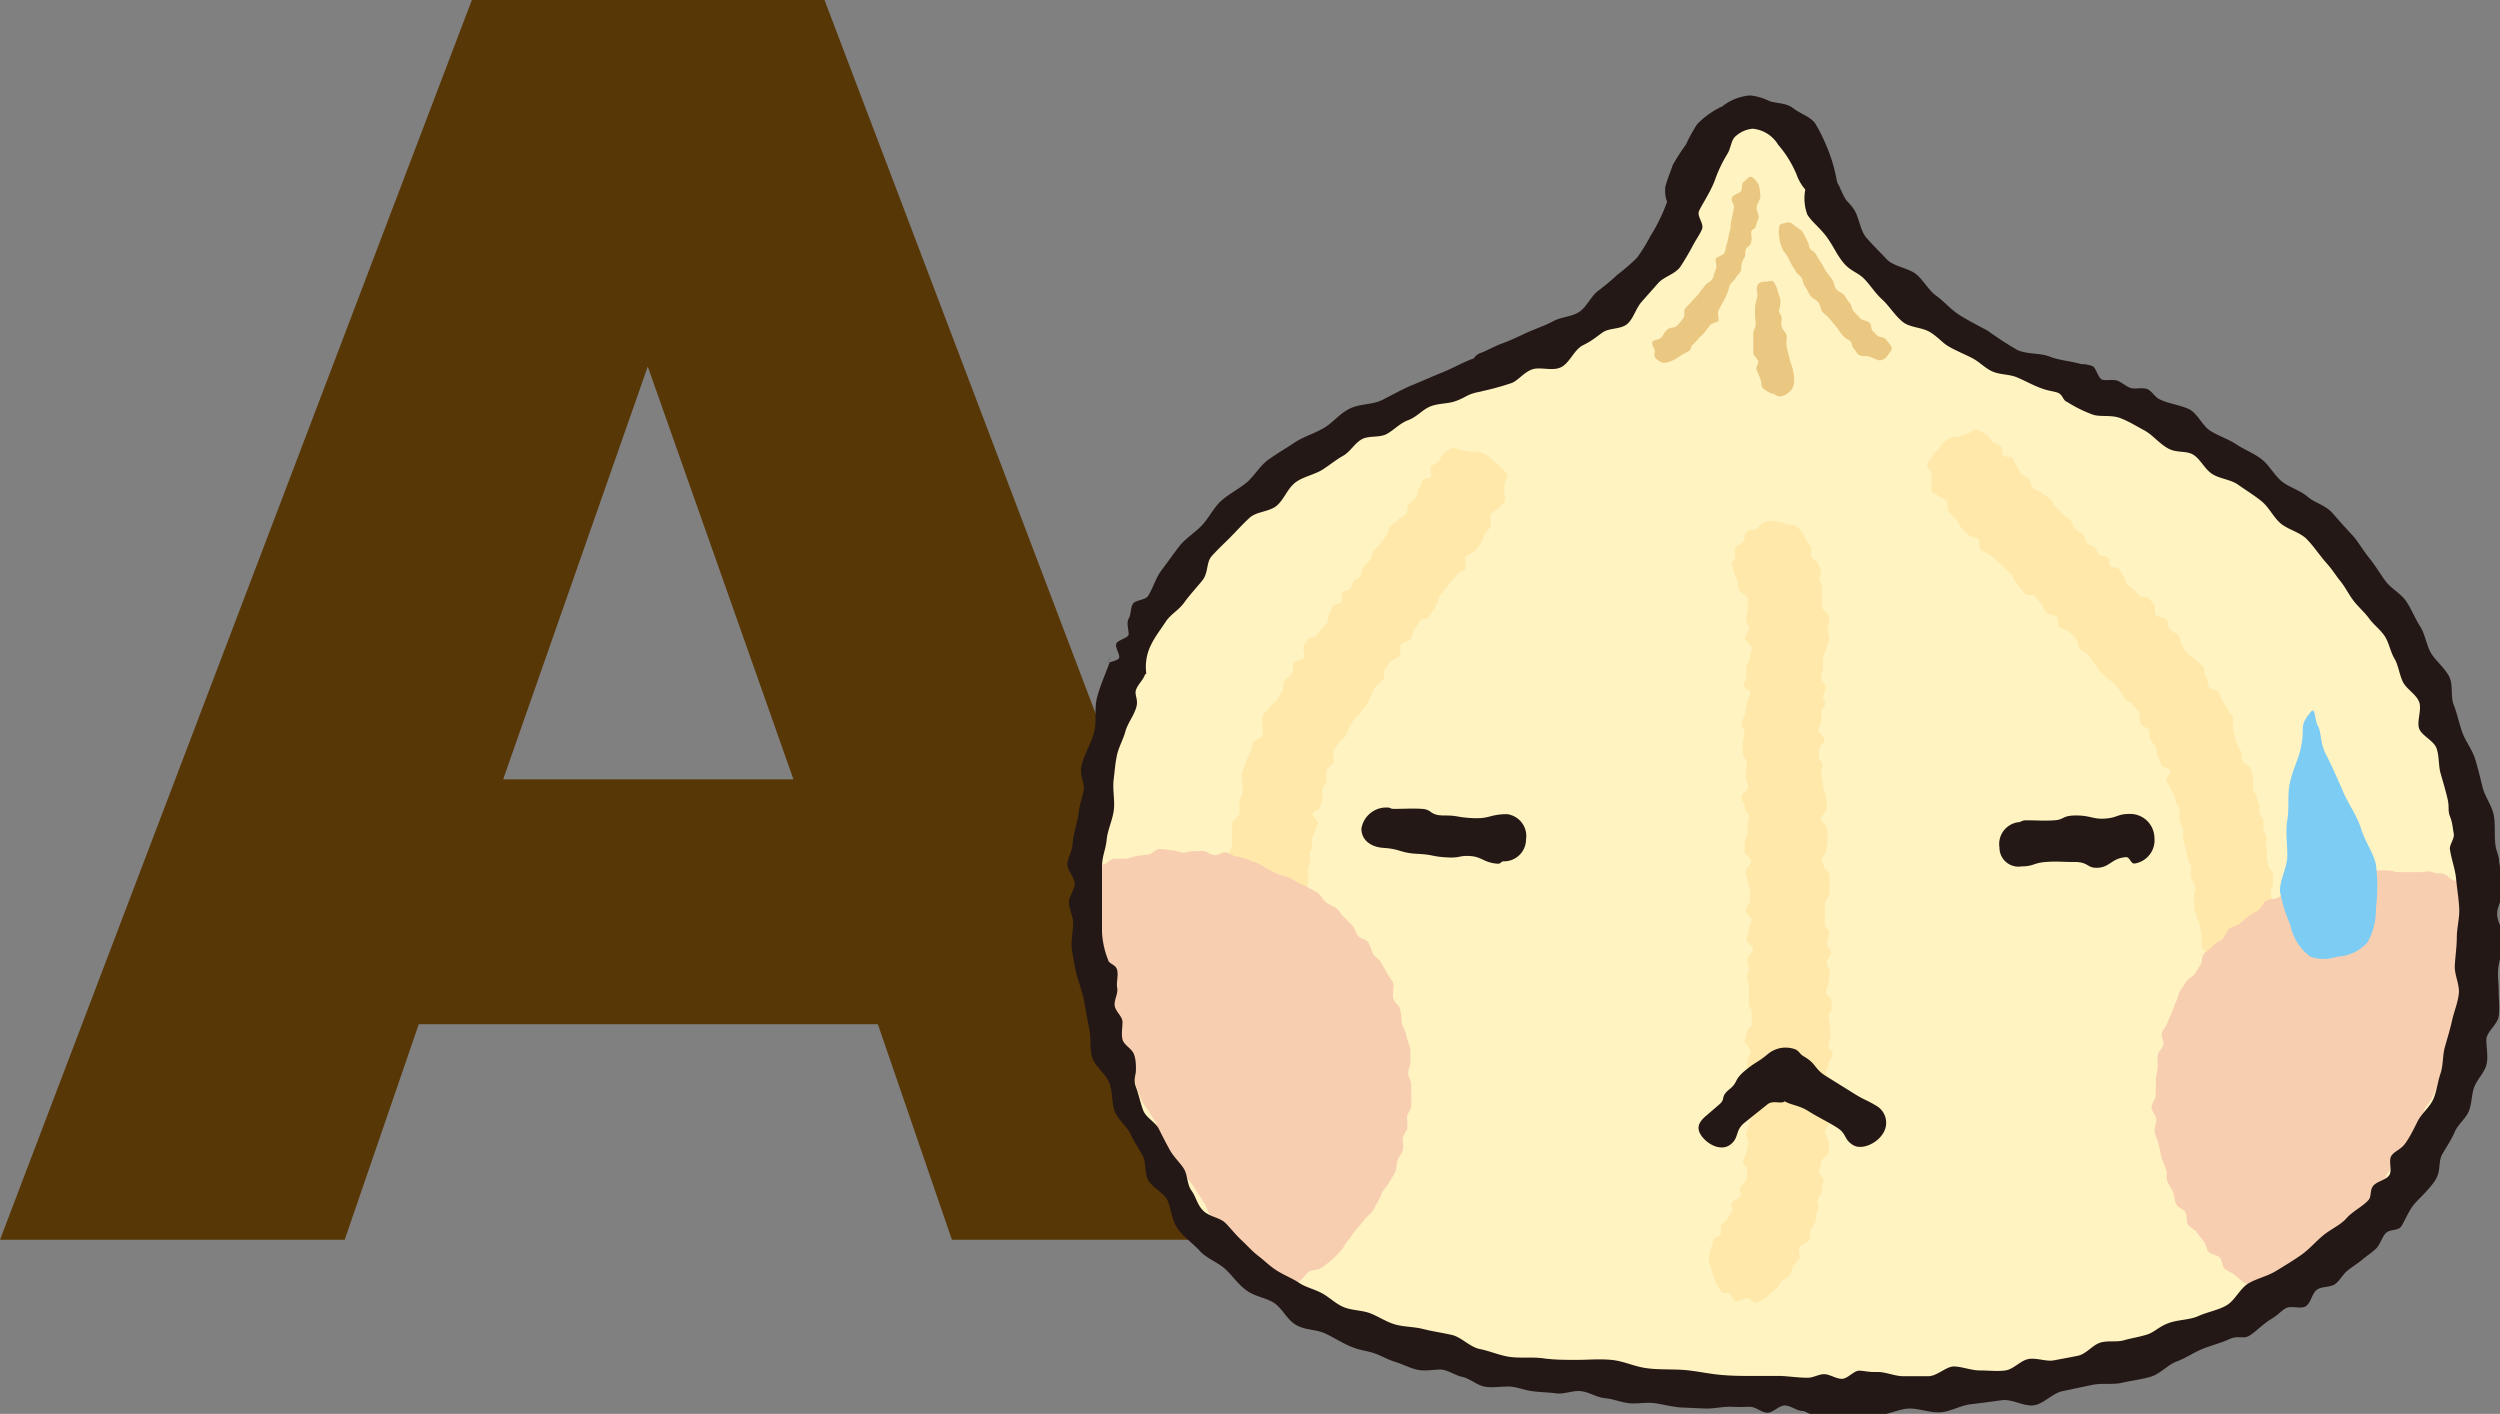
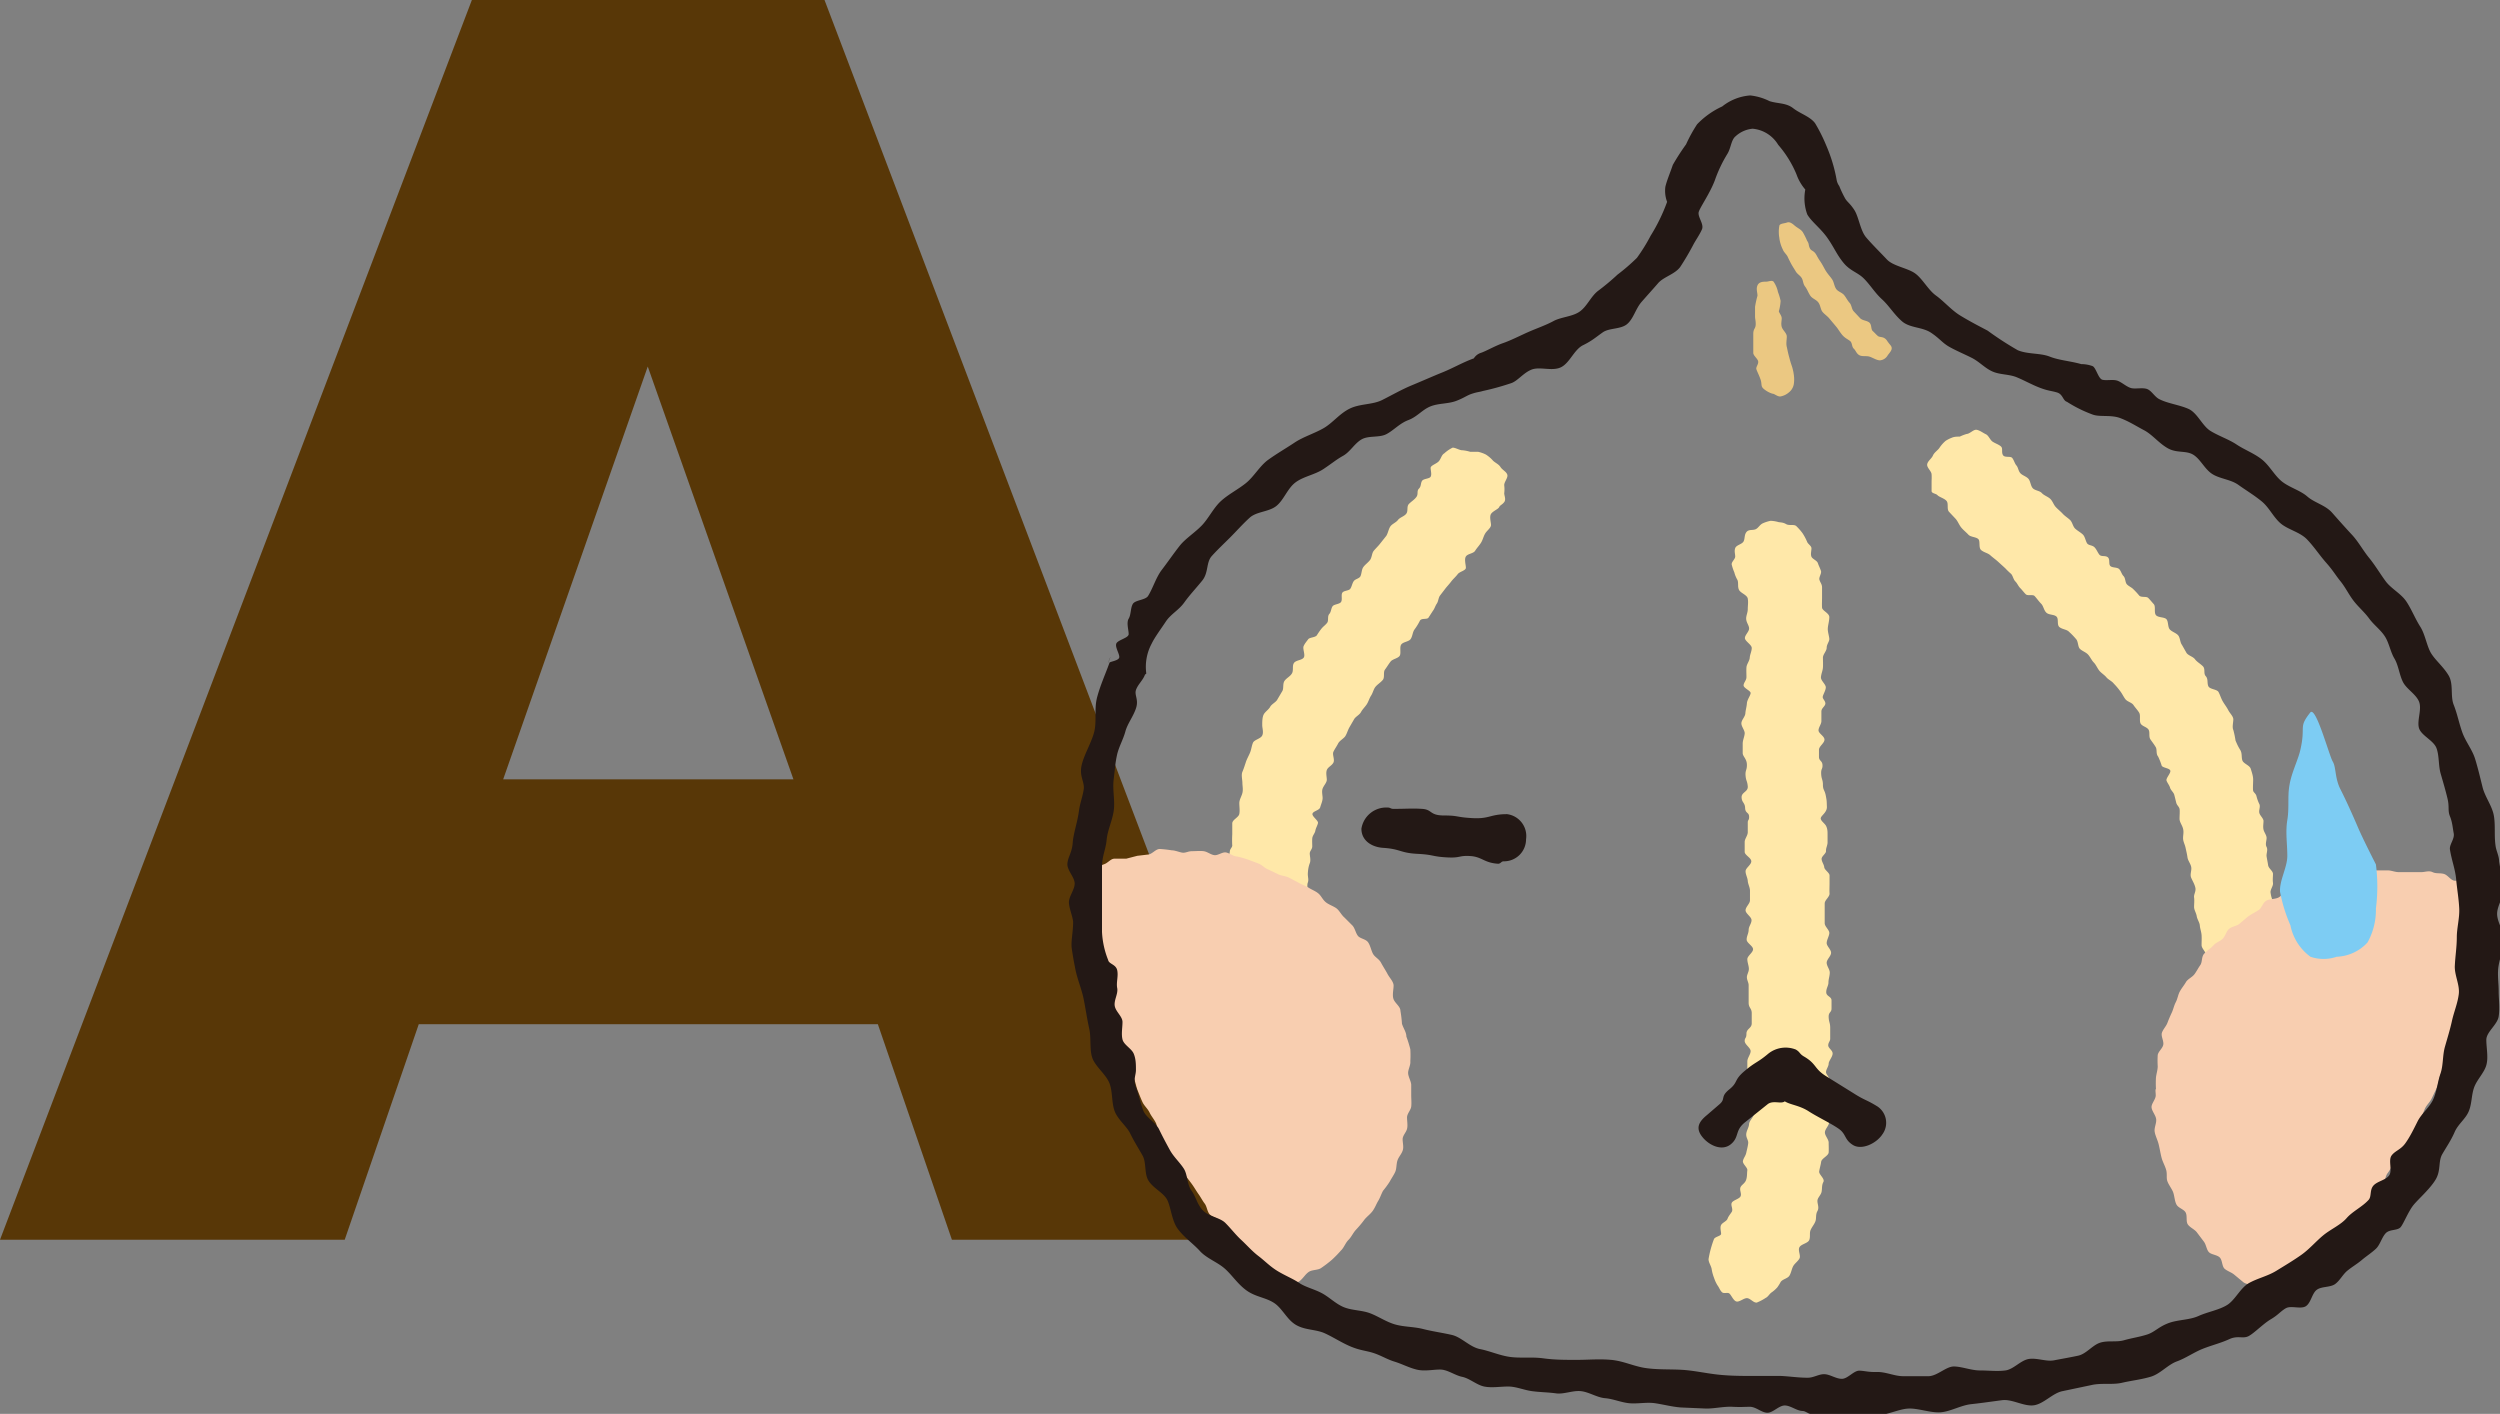
<svg xmlns="http://www.w3.org/2000/svg" viewBox="0 0 113.43 64.15">
  <rect x="0" y="0" width="113.43" height="64.15" fill="#808080" stroke="none" />
  <defs>
    <style>.cls-1{fill:#583707;}.cls-2{fill:#fff3c2;}.cls-3{fill:#ebc882;}.cls-4{fill:#ffe8a9;}.cls-5{fill:#f8ceb0;}.cls-6{fill:#231815;}.cls-7{fill:#7dccf3;}</style>
  </defs>
  <title>ans_ase</title>
  <g id="レイヤー_2" data-name="レイヤー 2">
    <g id="design">
      <path class="cls-1" d="M39.83,46.47H19l-3.36,9.78H0L21.41,0h16L58.78,56.25H43.19ZM36,35.36,29.39,16.63,22.83,35.36Z" />
-       <path class="cls-2" d="M51.13,30.31S53.44,21.73,67,16.94c0,0,7.46-1.61,9.43-7.65,0,0,.71-4.24,3-4.32s3,3.45,3,3.45,2.43,6.16,11.59,9c0,0,15.67,4.08,18.19,21.05S101.46,63.85,82,63.18s-29.82-3-32.42-19.6C49.59,43.58,48.25,38.31,51.13,30.31Z" />
-       <path class="cls-3" d="M75.31,15.36c.19-.13.09-.15.29-.36s.34-.08.47-.21.2-.21.3-.34,0-.36.1-.47.21-.21.31-.33.23-.22.32-.36.17-.21.25-.33.26-.17.34-.3.08-.28.15-.41,0-.33,0-.47.34-.17.4-.31.06-.24.1-.37l.09-.35c0-.12.06-.25.08-.36s0-.19.06-.46.06-.3.1-.47-.14-.34-.09-.49.36-.19.42-.31,0-.33.12-.41.21-.24.32-.23.3.23.36.39a1.9,1.9,0,0,1,.07.51c0,.15-.15.31-.17.48s.11.32.09.45-.11.31-.13.43-.16.09-.2.23.05.18,0,.44-.18.2-.24.35,0,.28-.09.42S79,12,79,12.19s-.16.25-.23.39-.22.23-.29.37a2.91,2.91,0,0,1-.12.39c-.06.12-.11.24-.18.36l-.2.36c-.07.12,0,.35,0,.46s-.32.13-.4.24a3.81,3.81,0,0,1-.24.32c-.08.11-.19.18-.27.28a3.38,3.38,0,0,1-.26.27c-.09.07-.08.23-.17.29s-.17.08-.38.21a1.93,1.93,0,0,1-.36.22.93.93,0,0,1-.45.11.67.67,0,0,1-.29-.17c-.16-.11-.06-.28-.08-.38s-.18-.33-.09-.42S75.16,15.45,75.31,15.36Z" />
      <path class="cls-3" d="M79.66,14.7c0,.23-.11.19-.11.46s0,.28,0,.44l0,.41c0,.13.19.25.22.38s-.11.26-.08.36.09.2.18.44,0,.33.16.46a1.14,1.14,0,0,0,.38.21c.1,0,.22.13.36.13a.79.79,0,0,0,.4-.19.6.6,0,0,0,.22-.38,1.42,1.42,0,0,0,0-.41,2.21,2.21,0,0,0-.08-.37c-.07-.21-.06-.17-.13-.43s-.07-.3-.11-.47,0-.31,0-.47-.19-.29-.23-.44,0-.27,0-.39-.13-.26-.13-.32a2.14,2.14,0,0,0,.08-.47,2.64,2.64,0,0,0-.12-.4,1.26,1.26,0,0,0-.2-.47c-.08-.08-.22,0-.34,0s-.32,0-.39.17,0,.31,0,.47a4.48,4.48,0,0,0-.11.5c0,.16,0,.3,0,.43S79.66,14.53,79.66,14.7Z" />
      <path class="cls-3" d="M80.89,11.32a1.61,1.61,0,0,1-.16-.54,1.53,1.53,0,0,1,0-.52c0-.12.23-.12.34-.16s.2,0,.35.13.29.17.38.31a3.37,3.37,0,0,1,.19.38c.11.17.05.17.12.33s.18.09.31.33.15.24.24.39.13.25.22.38.17.21.25.33.09.3.18.43.27.16.37.29.14.23.24.34.09.29.19.39l.29.31c.11.11.31.1.42.2s.06.3.15.38.15.16.24.23.27,0,.41.21.2.22.21.33-.1.22-.18.33a.45.45,0,0,1-.35.23c-.14,0-.29-.1-.45-.16s-.34,0-.48-.07-.17-.22-.26-.3-.07-.25-.15-.33-.25-.14-.38-.3-.17-.25-.27-.37L83,14.45c-.09-.11-.22-.19-.31-.3s-.09-.3-.19-.43-.27-.17-.36-.3S82,13.13,81.9,13s-.08-.26-.15-.38-.2-.18-.27-.3-.14-.22-.2-.33-.12-.23-.17-.34S80.93,11.44,80.89,11.32Z" />
      <path class="cls-4" d="M79.68,24c-.13.08-.33,0-.44.14s-.06.32-.14.44-.32.15-.37.29,0,.26,0,.38-.17.24-.16.36a2.17,2.17,0,0,0,.12.36,1.28,1.28,0,0,0,.14.34c.06.14,0,.3.07.45s.37.23.4.4,0,.31,0,.48-.09.31-.07.47.13.27.13.41-.19.29-.19.43.31.3.31.45-.08.29-.09.44-.14.29-.15.44,0,.29,0,.44-.12.24-.13.37.33.25.32.36-.16.3-.17.46-.06.31-.07.46-.18.3-.18.45.16.32.15.46-.09.31-.09.45,0,.29,0,.44.18.25.19.51-.08.26-.06.51.08.24.1.49-.29.26-.28.5.15.23.16.48.17.19.18.38-.06.14-.06.28,0,.29,0,.44-.14.3-.14.44,0,.3,0,.45.3.27.3.43-.26.3-.26.45.09.29.1.44.1.29.1.44,0,.29,0,.44-.2.3-.2.45.26.29.27.44-.13.29-.13.45-.1.3-.09.45.29.28.29.43-.26.3-.26.45.07.3.07.44-.09.25-.09.38.08.24.08.36,0,.22,0,.32v.48c0,.23.14.24.14.47s0,.23,0,.46-.24.24-.24.47-.08.17-.08.33.27.31.27.46-.15.31-.15.47,0,.32,0,.47.14.32.14.47-.09.32-.09.48,0,.31,0,.47.26.32.25.48-.21.31-.22.47-.12.3-.13.46.1.27.09.4-.06.31-.09.45-.13.24-.15.37.22.3.2.42,0,.32-.07.47-.22.2-.25.33.08.29,0,.4-.34.16-.39.28.08.29,0,.41-.15.2-.19.31-.23.17-.29.28,0,.3,0,.4-.25.12-.32.23a4.72,4.72,0,0,0-.25.92c0,.15.11.29.14.44a1.91,1.91,0,0,0,.11.41,1.66,1.66,0,0,0,.15.33c.08.1.12.24.21.32s.23,0,.32.05.19.33.33.37.34-.16.49-.15.29.22.44.2a2.19,2.19,0,0,0,.4-.21c.11-.05.17-.18.27-.25a1.43,1.43,0,0,0,.26-.23,1.94,1.94,0,0,0,.15-.24c.08-.13.32-.16.4-.29s.1-.3.17-.43.23-.23.29-.36-.09-.37,0-.51.38-.17.44-.32,0-.31.06-.45.17-.26.22-.4,0-.3.09-.46,0-.31,0-.46.16-.26.19-.42,0-.29.08-.44-.21-.34-.19-.48.07-.29.09-.44.33-.27.34-.42,0-.3,0-.45-.18-.32-.17-.47.18-.29.19-.44.06-.25.07-.38,0-.25,0-.38-.14-.25-.13-.38-.11-.25-.11-.37S83,49.16,83,49s-.16-.25-.15-.37.12-.25.12-.37.18-.31.18-.46-.2-.24-.2-.37.09-.19.09-.3,0-.25,0-.49-.06-.25-.07-.49.13-.2.13-.39,0-.19,0-.37-.24-.18-.24-.37.1-.29.1-.44.06-.3.06-.45-.14-.3-.14-.45.2-.3.2-.45-.2-.3-.2-.44.11-.31.12-.45-.21-.3-.21-.45,0-.3,0-.45,0-.3,0-.45.23-.3.22-.45,0-.3,0-.45,0-.25,0-.37-.23-.25-.24-.37-.11-.24-.12-.37.21-.25.2-.37.07-.26.07-.38,0-.25,0-.37,0-.24-.06-.37-.24-.23-.25-.35.29-.27.28-.53,0-.25-.05-.51-.13-.25-.13-.49-.07-.25-.08-.5.07-.2.06-.4-.16-.18-.16-.37,0-.16,0-.32.25-.3.25-.46-.27-.28-.27-.42.13-.28.13-.42,0-.29,0-.44.17-.23.18-.35-.12-.21-.12-.3.13-.28.14-.43-.23-.31-.22-.47.08-.29.09-.44,0-.3,0-.45.17-.3.17-.45S83,29.11,83,29s-.07-.31-.07-.46S83,28.18,83,28s-.32-.29-.33-.43,0-.3,0-.46,0-.31,0-.46-.09-.23-.12-.35.11-.28.07-.4-.1-.23-.14-.35-.24-.18-.29-.29,0-.27,0-.38-.14-.18-.19-.28a2.52,2.52,0,0,0-.21-.4,2.43,2.43,0,0,0-.3-.34c-.12-.08-.31,0-.45-.08s-.22-.07-.34-.09a1.51,1.51,0,0,0-.36-.06,1.57,1.57,0,0,0-.35.11C79.85,23.8,79.79,23.94,79.68,24Z" />
      <path class="cls-4" d="M88.28,20a1.5,1.5,0,0,0-.29.33c-.09.12-.23.2-.29.34s-.24.25-.26.4.19.3.2.45,0,.24,0,.36,0,.29,0,.4.2.11.27.19.31.14.41.26,0,.37.11.49l.31.33c.1.12.15.27.25.39s.22.21.32.32.35.1.45.2,0,.39.13.5.3.13.41.23.24.19.35.29.22.2.33.3a3.38,3.38,0,0,0,.27.26c.08.09.1.25.19.34s.13.21.22.3.16.19.25.28.32,0,.4.08.19.24.3.35.12.3.24.41.35.07.46.18,0,.38.14.48.33.1.43.21a3.11,3.11,0,0,1,.31.32c.11.11.08.35.18.45s.27.15.37.26.16.26.26.36.16.26.25.37.23.19.32.3.25.17.34.29a2.88,2.88,0,0,1,.28.33c.09.11.15.25.24.37s.29.15.37.27.19.23.26.35,0,.35.06.48.28.16.36.28,0,.32.09.45.17.23.24.35,0,.3.11.43a2.9,2.9,0,0,1,.16.41c.05.1.35.11.39.22s-.21.35-.17.46.13.21.16.32.16.21.19.32.06.24.09.36.13.18.15.28,0,.3,0,.45.12.29.16.45,0,.28,0,.43.08.28.11.42.07.3.09.45.14.28.17.44-.07.33,0,.49.16.3.19.46-.08.29-.06.43,0,.29,0,.43.1.28.12.42.13.28.14.42.07.29.08.44,0,.3,0,.45.18.29.2.43-.09.31-.08.46.13.3.13.45-.11.3-.11.46-.16.31-.16.46.12.31.12.46,0,.3,0,.46-.07.3-.07.45,0,.26,0,.39.15.26.14.39,0,.26,0,.38-.11.3-.13.45-.08.25-.1.37-.09.24-.11.37.16.29.13.41-.26.2-.29.33.17.29.14.42-.35.16-.38.29.06.27,0,.39-.22.17-.26.3,0,.23-.08.33.09.35.07.5-.1.29-.08.43.14.26.19.39a1.57,1.57,0,0,0,.14.4c.07.1.23.11.32.18s.1.26.2.33.14.16.23.2.33-.1.48-.09a2,2,0,0,0,.42,0c.14,0,.31.12.45.07a1.63,1.63,0,0,0,.44-.15,1.72,1.72,0,0,0,.27-.27c.08-.08.09-.24.16-.35a1.94,1.94,0,0,0,.15-.24l.17-.44c0-.14,0-.32.08-.46s0-.32,0-.47.2-.27.24-.42.21-.28.24-.43-.11-.35-.08-.51.2-.29.22-.44.12-.31.15-.47,0-.33,0-.5.07-.32.09-.48-.13-.33-.12-.5.21-.26.21-.4-.1-.28-.09-.43-.17-.28-.17-.41.26-.27.26-.41-.1-.28-.1-.42-.13-.28-.13-.42.1-.28.1-.42,0-.29,0-.42.18-.29.17-.43-.25-.27-.26-.41.11-.29.1-.43,0-.29-.06-.42.07-.29,0-.43-.18-.27-.2-.41-.08-.27-.1-.41.07-.29,0-.43-.1-.27-.12-.41.13-.3.11-.44,0-.28,0-.41-.2-.25-.22-.39-.05-.27-.07-.4.07-.3,0-.43,0-.28,0-.41-.11-.25-.14-.38,0-.27,0-.39-.16-.24-.19-.37.06-.28,0-.4-.1-.24-.13-.36-.13-.16-.15-.24,0-.35,0-.51-.06-.33-.11-.49-.33-.23-.38-.38,0-.32-.1-.48-.15-.28-.21-.42a4.1,4.1,0,0,0-.1-.48c-.06-.13,0-.34,0-.48s-.16-.28-.23-.42-.17-.26-.25-.4-.12-.29-.19-.42-.39-.12-.46-.26,0-.33-.12-.46,0-.33-.14-.46-.26-.19-.35-.31-.29-.16-.38-.28L99,29.26c-.09-.12-.08-.32-.17-.43s-.28-.16-.38-.27-.06-.35-.15-.46-.38-.07-.48-.19,0-.39-.1-.5-.16-.19-.25-.28-.33,0-.42-.12a3.2,3.2,0,0,0-.25-.27c-.08-.09-.22-.14-.3-.23s-.06-.28-.15-.37-.11-.23-.2-.32-.31-.05-.4-.14,0-.31-.12-.4-.3,0-.39-.13-.12-.23-.21-.32-.23-.08-.31-.15-.11-.32-.21-.42-.24-.17-.35-.27-.13-.29-.23-.39-.24-.18-.34-.29-.22-.2-.32-.31-.14-.27-.25-.37-.28-.15-.38-.26-.31-.11-.41-.22-.1-.32-.2-.43-.28-.15-.37-.26-.09-.25-.17-.34-.11-.24-.19-.34-.34,0-.42-.13,0-.29-.08-.38-.27-.15-.39-.23-.18-.28-.31-.34-.28-.18-.42-.2-.3.18-.45.19a2,2,0,0,0-.31.12c-.12,0-.25,0-.36.05A1.5,1.5,0,0,0,88.28,20Z" />
      <path class="cls-4" d="M67.41,20.62a1.44,1.44,0,0,1,.33.28c.1.1.26.16.34.29s.27.21.31.35-.15.33-.14.48a1.49,1.49,0,0,1,0,.36c0,.11.09.28,0,.4s-.19.14-.23.23-.29.18-.37.31,0,.37,0,.5-.18.25-.26.38-.11.29-.19.42-.19.24-.27.37-.34.13-.42.26,0,.38,0,.51-.28.17-.37.29-.21.22-.3.34-.19.22-.28.34l-.23.3c-.07.11-.07.26-.14.36s-.1.23-.18.33l-.2.31c-.08.09-.32,0-.39.14s-.15.27-.24.39-.09.32-.18.44-.33.12-.42.24,0,.39-.07.51-.32.15-.41.26-.17.25-.26.37,0,.35-.1.47-.24.2-.33.31-.12.28-.2.4-.12.28-.2.4-.19.22-.26.35-.24.2-.31.32l-.22.38c-.07.13-.11.28-.18.39s-.26.2-.33.34-.15.24-.21.37.07.35,0,.49-.25.2-.3.34,0,.31,0,.44-.14.26-.19.4,0,.3,0,.43-.07.28-.11.42-.32.17-.35.29.27.31.25.42-.1.23-.12.35-.13.22-.14.35,0,.24,0,.36-.09.19-.11.29.06.31,0,.47-.08.29-.09.46.05.28,0,.42,0,.29,0,.44,0,.3,0,.45-.08.31-.09.46.11.32.11.48-.11.32-.11.49.12.27.12.42,0,.28,0,.42-.06.29,0,.44-.09.29-.09.43,0,.3,0,.45,0,.29.06.44-.14.31-.13.46.13.29.14.44-.07.32-.06.47.16.29.17.44.22.28.23.43-.07.31,0,.46.05.31.07.46.11.28.14.44,0,.25.05.38-.1.29-.08.41,0,.25.07.38.15.28.19.42.12.23.16.35.12.23.16.35-.11.31-.07.43.29.16.34.27-.13.33-.08.44.36.12.41.23,0,.28.05.39.24.15.3.26.07.22.14.33,0,.35,0,.49.14.27.14.41-.09.28-.12.43a2,2,0,0,1-.08.41c-.06.11-.22.14-.3.23s-.05.27-.14.34-.12.18-.2.23-.35-.05-.49,0a1,1,0,0,1-.41,0c-.15,0-.3.17-.44.14a1.77,1.77,0,0,1-.46-.08,3.09,3.09,0,0,1-.31-.23c-.09-.07-.12-.23-.2-.33a1.42,1.42,0,0,1-.2-.22c-.08-.13-.14-.26-.22-.4s-.08-.3-.15-.45-.05-.31-.11-.45-.24-.24-.3-.39-.25-.24-.3-.39.06-.36,0-.5-.23-.26-.28-.42-.17-.28-.21-.43,0-.34-.06-.5a4.26,4.26,0,0,1-.15-.47c0-.15.06-.35,0-.51s-.24-.23-.27-.36.07-.29,0-.43.12-.3.1-.44-.29-.23-.32-.37.06-.29,0-.43.09-.29.07-.43-.14-.27-.16-.4,0-.28,0-.42-.23-.27-.24-.4.22-.31.21-.45-.16-.27-.17-.41,0-.28,0-.42-.11-.28-.11-.42.14-.29.14-.44,0-.27,0-.42-.11-.27-.12-.42.06-.28.06-.41-.17-.29-.17-.43,0-.27,0-.41.16-.27.17-.42V41.4c0-.14-.12-.28-.12-.41s0-.27,0-.41.07-.27.07-.4,0-.27,0-.4.12-.26.13-.38-.1-.27-.09-.4.06-.25.07-.37.1-.17.11-.26a4.49,4.49,0,0,1,0-.51c0-.16,0-.33,0-.5s.29-.27.32-.43,0-.33,0-.49.1-.3.14-.46,0-.32,0-.46-.06-.36,0-.5.11-.3.16-.45.13-.28.19-.43.07-.3.13-.44.35-.18.42-.33,0-.33,0-.47,0-.34.06-.47.23-.23.3-.36.27-.21.33-.34l.23-.39c.06-.13,0-.33.1-.46s.25-.19.33-.33,0-.34.09-.47.35-.12.44-.24-.06-.4,0-.53.13-.2.2-.3.33-.08.4-.19.13-.2.21-.3.19-.17.26-.27,0-.29.09-.39.08-.25.15-.35.3-.09.38-.19,0-.31.06-.42.29-.09.36-.18.09-.25.16-.35.22-.11.29-.2.06-.31.14-.43.22-.21.31-.33.08-.31.17-.42.21-.22.3-.34l.27-.34c.08-.13.1-.3.18-.42s.26-.18.35-.3.29-.16.38-.29,0-.32.12-.44.25-.19.34-.32,0-.26.11-.37.07-.24.14-.35.33-.09.39-.19,0-.29,0-.4.25-.18.36-.29.13-.3.26-.37a1.6,1.6,0,0,1,.38-.26c.14,0,.32.13.46.12a1.86,1.86,0,0,1,.34.07c.12,0,.24,0,.36,0A1.51,1.51,0,0,1,67.41,20.62Z" />
      <path class="cls-5" d="M97.81,49.7c0,.18-.2.37-.19.54s.19.36.21.54-.09.37-.07.55.13.38.18.58.08.4.13.6.15.36.21.56,0,.37.06.53.18.31.25.47.07.41.16.58.34.21.42.37,0,.4.1.54.31.22.41.36l.31.41c.11.14.12.36.23.48s.38.12.5.25.09.4.22.51.32.16.45.28l.4.33c.14.1.35.09.5.2s.2.29.34.38c.17-.1.36-.2.52-.31s.34-.18.5-.3l.48-.32c.15-.12.2-.37.35-.5s.39-.12.53-.24.27-.28.42-.41.28-.25.42-.37.33-.22.47-.35l.39-.41c.13-.15.15-.38.27-.52s.32-.23.44-.38.14-.37.25-.51.33-.23.44-.38.11-.39.22-.53.2-.33.3-.48.29-.26.39-.42.17-.33.26-.49.28-.29.36-.45.09-.38.17-.55.13-.35.21-.53.23-.3.31-.47l.24-.5c.07-.18.08-.38.15-.55s.13-.34.2-.53.18-.32.24-.5.11-.3.16-.45.16-.34.21-.52.06-.31.11-.47,0-.32.07-.46,0-.33.06-.47.14-.3.17-.45.15-.35.18-.53.06-.3.08-.46,0-.31,0-.46,0-.32,0-.48.13-.29.14-.45,0-.36,0-.54,0-.29.06-.45,0-.3,0-.45.15-.29.15-.44,0-.32,0-.46c-.18-.07-.37-.19-.55-.26s-.42,0-.61,0-.32-.26-.51-.31-.34,0-.51-.08-.34,0-.51,0-.34,0-.51,0l-.51,0c-.16,0-.32-.07-.48-.08l-.54,0c-.18,0-.35.09-.53.1s-.38-.12-.55-.1-.37.24-.57.28-.42-.07-.61,0-.34.26-.53.32-.44,0-.62,0l-.56.19c-.18.09-.28.33-.45.43s-.42.06-.58.16-.2.33-.34.42-.34.19-.49.3l-.39.33c-.13.1-.35.12-.47.23s-.16.32-.28.44-.31.17-.42.3-.31.25-.43.39-.07.37-.17.51-.17.29-.27.42-.3.21-.38.35-.2.28-.28.43-.1.33-.18.48-.11.32-.18.47-.14.31-.2.47-.2.29-.25.45.1.38.06.55-.22.29-.25.46a4.2,4.2,0,0,0,0,.51c0,.16-.06.34-.08.51a4.73,4.73,0,0,0,0,.52C97.78,49.43,97.81,49.56,97.81,49.7Z" />
      <path class="cls-5" d="M58.41,58.26c.18-.08.38,0,.55-.13s.26-.31.42-.42.43-.07.58-.19a5.32,5.32,0,0,0,.47-.36,5.44,5.44,0,0,0,.41-.42c.14-.13.2-.34.34-.48s.21-.32.34-.46.26-.29.37-.44.29-.27.4-.43.15-.29.24-.44.14-.31.22-.46a4.33,4.33,0,0,0,.3-.41c.08-.15.18-.29.25-.44s.05-.34.1-.51.18-.29.24-.46,0-.35,0-.52.16-.31.2-.47,0-.35,0-.52.17-.33.19-.49,0-.35,0-.52,0-.3,0-.46-.13-.36-.14-.53.12-.37.1-.55a4.87,4.87,0,0,0,0-.54,5.58,5.58,0,0,0-.18-.58c0-.2-.14-.38-.2-.58a5.6,5.6,0,0,0-.07-.59c0-.19-.24-.34-.31-.52s0-.44,0-.62-.18-.35-.27-.52-.21-.35-.3-.52-.26-.24-.35-.38-.13-.4-.24-.55-.36-.16-.46-.29-.13-.33-.24-.46L61,41.63c-.13-.11-.21-.28-.33-.39s-.36-.18-.51-.3-.21-.29-.34-.4-.3-.17-.44-.26-.31-.14-.46-.23l-.44-.23c-.15-.08-.34-.08-.48-.15l-.46-.22c-.16-.06-.28-.21-.44-.27L56.62,39a4.5,4.5,0,0,0-.49-.14c-.17,0-.32-.14-.49-.18s-.37.14-.54.12-.32-.16-.49-.18-.35,0-.52,0-.27.07-.4.07-.36-.11-.53-.11a5.24,5.24,0,0,0-.54-.06c-.18,0-.33.22-.51.25l-.51.06-.5.13c-.18,0-.38,0-.54,0s-.3.2-.46.25l-.37.14c0,.3,0,.21,0,.44s0,.37,0,.55.09.36.11.54-.07.37-.06.55,0,.35,0,.53.06.35.08.53.13.41.16.62,0,.42.06.62,0,.42.05.62.24.38.27.58,0,.42,0,.62.07.4.12.59.19.37.24.56.1.38.15.57.11.38.18.56.08.39.15.56.14.37.21.54.1.38.17.55.14.36.22.53.24.3.32.47.21.31.29.48,0,.42.07.59.19.31.28.46.2.32.29.47.25.27.34.42.25.27.35.42.21.28.31.42.19.3.29.44.18.3.28.43.11.35.22.48.34.16.45.29.2.28.31.4.17.29.29.41.21.26.32.37.29.09.39.18.13.34.25.44.3.07.39.15.1.28.21.36.23.21.35.3.31,0,.41.08S58.33,58.2,58.41,58.26Z" />
      <path class="cls-6" d="M75.64,9.16a8.15,8.15,0,0,1-.75,1.54,7.88,7.88,0,0,1-.62,1,9,9,0,0,1-.88.76,10.52,10.52,0,0,1-.9.75c-.32.26-.49.7-.82.93s-.84.24-1.19.43-.79.34-1.15.5-.79.38-1.14.5-.78.37-1,.44a.6.6,0,0,0-.32.25c-.5.18-.94.44-1.41.63s-.94.4-1.4.59-.91.45-1.35.67-1,.16-1.47.39-.77.65-1.19.89-.92.39-1.31.65-.84.52-1.21.79-.64.76-1,1.05-.82.52-1.15.83-.55.78-.86,1.1-.74.59-1,.92-.55.75-.81,1.09-.4.83-.62,1.18c-.12.19-.58.18-.69.36s-.08.49-.19.67,0,.52,0,.7-.49.26-.56.43.17.5.13.64-.43.18-.44.23c-.19.53-.41,1-.56,1.56s0,1.13-.15,1.64-.46,1-.56,1.48.15.74.1,1.07-.18.66-.22,1c-.07.51-.25,1-.28,1.43s-.22.64-.24.94.34.62.33.91-.28.59-.26.87.16.58.19.85c0,.49-.11.91-.06,1.23.07.48.13.76.14.81.08.49.3,1,.39,1.43s.16.94.26,1.38,0,1,.16,1.38.63.73.77,1.13.08.87.23,1.25.54.67.7,1,.38.68.56,1,.07.82.27,1.14.59.5.8.79.23,1,.53,1.4.69.66,1,1,.79.5,1.13.8.59.71,1,1,.86.31,1.24.56.58.76,1,1,.9.19,1.31.38.78.44,1.2.61.66.17,1,.28.62.29.95.39.64.27,1,.36.73,0,1.07,0,.66.26,1,.33.66.37,1,.44.73,0,1.09,0,.71.16,1.08.21.73.05,1.09.1.76-.14,1.13-.1.73.29,1.1.32.74.2,1.12.23.77-.06,1.16,0,.76.16,1.15.19l1.16.05c.39,0,.79-.1,1.19-.08s.52,0,.79,0,.52.26.78.27.54-.34.81-.33.52.24.8.25c.13,0,.26.14.41.14.49,0,1,0,1.47.05s1,0,1.48,0,1-.28,1.44-.3,1,.2,1.45.17.93-.32,1.4-.37.94-.12,1.4-.18,1,.3,1.45.23.84-.55,1.29-.64l1.33-.28c.45-.1.94,0,1.37-.1s.9-.15,1.32-.28.76-.54,1.17-.69.77-.41,1.17-.57.82-.26,1.21-.44.62,0,.88-.14.66-.56,1-.76.44-.36.68-.5.69.06.92-.1.27-.58.49-.74.61-.1.83-.26.35-.44.56-.61.45-.31.65-.48.45-.33.64-.51.26-.5.44-.7.55-.11.69-.29.35-.72.58-1,.75-.73,1-1.15.11-.82.3-1.15.4-.63.56-1,.49-.59.64-.94.12-.75.25-1.1.45-.65.55-1,0-.79,0-1.15.5-.68.56-1.06,0-.78,0-1.16-.07-.77,0-1.16.22-.76.23-1.16-.29-.77-.3-1.16.33-.82.29-1.21-.14-.79-.2-1.19c0-.24-.13-.47-.16-.7-.07-.46,0-.94-.08-1.38s-.4-.84-.51-1.28-.21-.87-.34-1.29-.43-.78-.58-1.2-.23-.85-.39-1.25,0-.94-.23-1.33-.59-.68-.79-1-.27-.86-.5-1.22-.39-.78-.63-1.14-.69-.58-.94-.92-.48-.73-.75-1.06-.49-.74-.78-1.05-.6-.66-.9-1-.8-.45-1.12-.73-.81-.41-1.15-.68-.56-.72-.91-1-.79-.44-1.15-.68-.82-.39-1.19-.62-.59-.82-1-1-.92-.24-1.3-.43c-.22-.1-.35-.37-.55-.46s-.54,0-.74-.05-.41-.25-.61-.33-.51,0-.7-.05-.29-.56-.45-.62a1.51,1.51,0,0,0-.51-.09c-.49-.14-1-.17-1.43-.34s-1-.1-1.45-.29A14.47,14.47,0,0,1,90.18,15c-.44-.23-.86-.45-1.25-.69s-.73-.64-1.09-.9-.6-.75-.94-1-1-.33-1.29-.64-.67-.68-.94-1-.33-.93-.54-1.25-.32-.35-.42-.53a5,5,0,0,1-.26-.55.68.68,0,0,1-.12-.29,7,7,0,0,0-.47-1.55,7.56,7.56,0,0,0-.5-1c-.22-.31-.68-.44-1-.69s-.69-.2-1.07-.32a2.57,2.57,0,0,0-.88-.26,2.31,2.31,0,0,0-1.27.5A3.72,3.72,0,0,0,77,5.64a6.73,6.73,0,0,0-.5.91,10.31,10.31,0,0,0-.6.93c-.13.38-.28.73-.34,1A1.43,1.43,0,0,0,75.64,9.16ZM82,62.51c-.4,0-.79-.06-1.18-.08l-1.16,0c-.58,0-1.14,0-1.7-.06s-1.12-.19-1.67-.22-1.09,0-1.63-.08-1-.32-1.56-.37-1,0-1.56,0-1,0-1.52-.07-1,0-1.48-.06-.93-.27-1.39-.36-.84-.54-1.27-.64-.88-.16-1.31-.27-.87-.09-1.28-.21-.76-.37-1.14-.51-.83-.12-1.2-.28-.65-.46-1-.64-.72-.26-1-.45-.66-.34-1-.55-.56-.45-.85-.67-.52-.49-.78-.73-.47-.52-.72-.77-.72-.28-1-.55-.33-.63-.54-.92-.17-.72-.35-1-.46-.53-.63-.84-.33-.61-.49-.94-.59-.52-.72-.86-.2-.71-.33-1.06,0-.53,0-.77,0-.5-.1-.74-.45-.4-.51-.65,0-.54,0-.79-.3-.46-.35-.72.16-.56.11-.82.06-.54,0-.81-.38-.28-.41-.46A3.92,3.92,0,0,1,50,42.28c0-.39,0-.89,0-1.47s0-.92,0-1.45.17-.81.21-1.25.25-.85.32-1.31-.06-.95,0-1.44.07-.73.15-1.1.28-.7.38-1.07.37-.69.49-1.08-.1-.58,0-.83.31-.42.4-.67c0,0,0,0,.06-.05a2.23,2.23,0,0,1,.24-1.35c.15-.31.41-.65.64-1s.59-.52.84-.87.53-.64.82-1,.17-.82.43-1.11.55-.56.84-.85.56-.6.88-.89.88-.26,1.22-.54.5-.8.87-1.07.87-.34,1.26-.6.57-.42.89-.6.51-.55.83-.74.8-.07,1.13-.24.6-.49,1-.64.63-.47,1-.62.8-.11,1.17-.25.48-.25.73-.33.32-.07.48-.12a11.75,11.75,0,0,0,1.27-.35c.3-.09.56-.47.94-.62s.94.09,1.34-.11.59-.8,1-1,.59-.37.89-.58.82-.13,1.11-.38.38-.69.65-1,.5-.56.75-.85.75-.4,1-.73a11.66,11.66,0,0,0,.59-1c.12-.23.29-.46.4-.71s-.22-.58-.14-.81.52-.86.73-1.43a6.11,6.11,0,0,1,.56-1.18c.17-.27.17-.63.37-.8a1.32,1.32,0,0,1,.78-.35,1.51,1.51,0,0,1,1.16.73,4.93,4.93,0,0,1,.83,1.34,2.13,2.13,0,0,0,.4.69A2.12,2.12,0,0,0,82,9.73c.19.33.6.62.91,1.06s.42.75.73,1.13.64.43.93.72.5.65.82.94.55.69.91,1,.92.25,1.32.52.51.46.83.64.64.31,1,.49.59.46.94.62.76.12,1.12.27.69.34,1.06.48.51.13.77.21.26.37.44.42a5.91,5.91,0,0,0,1.17.58c.32.12.83,0,1.25.16s.7.35,1.08.55.67.59,1.08.82.82.09,1.15.29.52.66.87.88.83.24,1.18.49.72.47,1.06.75.53.72.86,1,.87.39,1.19.72.57.72.88,1.07.42.56.64.83.37.59.59.88.5.52.71.81.53.52.72.82.25.7.43,1,.22.72.38,1.05.58.55.73.89-.09.85,0,1.2.67.57.8.93.08.78.19,1.16.22.75.31,1.13,0,.53.11.8.12.51.17.77-.21.51-.17.74c.07.46.24.89.28,1.34s.12.89.14,1.33-.11.88-.11,1.31-.07.86-.09,1.29.23.86.18,1.28-.22.81-.31,1.22-.21.79-.32,1.18-.07.83-.2,1.21-.17.81-.33,1.17-.53.64-.71,1-.35.71-.56,1-.46.33-.62.55.05.68-.11.9-.53.26-.71.46-.08.49-.22.65c-.29.32-.73.52-1,.83s-.72.5-1.06.78-.63.63-1,.89-.74.48-1.13.72-.83.33-1.23.55-.63.77-1,1-.88.31-1.3.5-.94.16-1.38.33-.61.4-.95.51-.7.16-1.05.26-.73,0-1.08.11-.63.51-1,.59-.73.14-1.09.21-.78-.12-1.15-.06-.69.47-1.06.52-.77,0-1.16,0S89,62,88.65,62s-.74.42-1.13.44l-1.18,0c-.38,0-.78-.2-1.18-.19s-.53-.05-.79-.06-.53.37-.8.37-.53-.2-.79-.21S82.28,62.52,82,62.51ZM50.28,30.08s.1-.26.1-.27S50.28,30.05,50.28,30.08Z" />
-       <path class="cls-7" d="M104.82,32.33c-.54.68-.21.6-.43,1.61-.1.52-.42,1.08-.52,1.73-.08.48,0,1-.09,1.54s0,1.09,0,1.62-.36,1.11-.33,1.63a7,7,0,0,0,.47,1.52,2.33,2.33,0,0,0,.91,1.43,1.84,1.84,0,0,0,1.19,0,2,2,0,0,0,1.4-.65,3.05,3.05,0,0,0,.38-1.54,7.91,7.91,0,0,0,0-2c-.12-.54-.48-1-.67-1.61s-.57-1.11-.81-1.67-.54-1.23-.8-1.74-.19-1-.35-1.26S105.07,32,104.82,32.33Z" />
+       <path class="cls-7" d="M104.82,32.33c-.54.68-.21.6-.43,1.61-.1.52-.42,1.08-.52,1.73-.08.48,0,1-.09,1.54s0,1.09,0,1.62-.36,1.11-.33,1.63a7,7,0,0,0,.47,1.52,2.33,2.33,0,0,0,.91,1.43,1.84,1.84,0,0,0,1.19,0,2,2,0,0,0,1.4-.65,3.05,3.05,0,0,0,.38-1.54,7.91,7.91,0,0,0,0-2s-.57-1.11-.81-1.67-.54-1.23-.8-1.74-.19-1-.35-1.26S105.07,32,104.82,32.33Z" />
      <path class="cls-6" d="M80.24,47.8c-.51.43-.57.36-1.08.79s-.28.5-.7.84-.15.42-.44.67l-.58.5c-.39.32-.51.61-.19,1s.9.64,1.29.31.16-.62.65-1l1-.8c.25-.21.62,0,.79-.14.25.16.66.18,1.08.45s1,.54,1.36.79.25.49.65.74,1.08-.07,1.35-.5a.89.89,0,0,0-.24-1.25c-.52-.32-.55-.26-1.07-.59l-1.27-.79c-.54-.34-.41-.55-1-.89-.2-.12-.16-.19-.36-.31A1.26,1.26,0,0,0,80.24,47.8Z" />
      <path class="cls-6" d="M61.77,37.6c0,.55.48.84,1,.87.77.05.76.23,1.53.27s.65.12,1.32.16.54-.09,1.08-.06.63.31,1.27.35c.13,0,.14-.12.27-.11a1,1,0,0,0,1-1,1,1,0,0,0-.86-1.14c-.77,0-.79.22-1.56.18S66.19,37,65.52,37s-.52-.27-1-.3-.65,0-1.3,0c-.13,0-.13-.06-.26-.06A1.14,1.14,0,0,0,61.77,37.6Z" />
-       <path class="cls-6" d="M96.62,36.93c-.55,0-.54.17-1.1.21S94.86,37,94.2,37s-.51.19-1,.22-.65,0-1.29,0c-.19,0-.18.08-.37.09a1,1,0,0,0-.82,1.15.86.86,0,0,0,1,.85c.55,0,.54-.16,1.1-.2s.65,0,1.31,0,.55.3,1.08.26.61-.43,1.25-.48c.19,0,.21.31.39.29a1.07,1.07,0,0,0,.9-1.18A1.1,1.1,0,0,0,96.62,36.93Z" />
    </g>
  </g>
</svg>